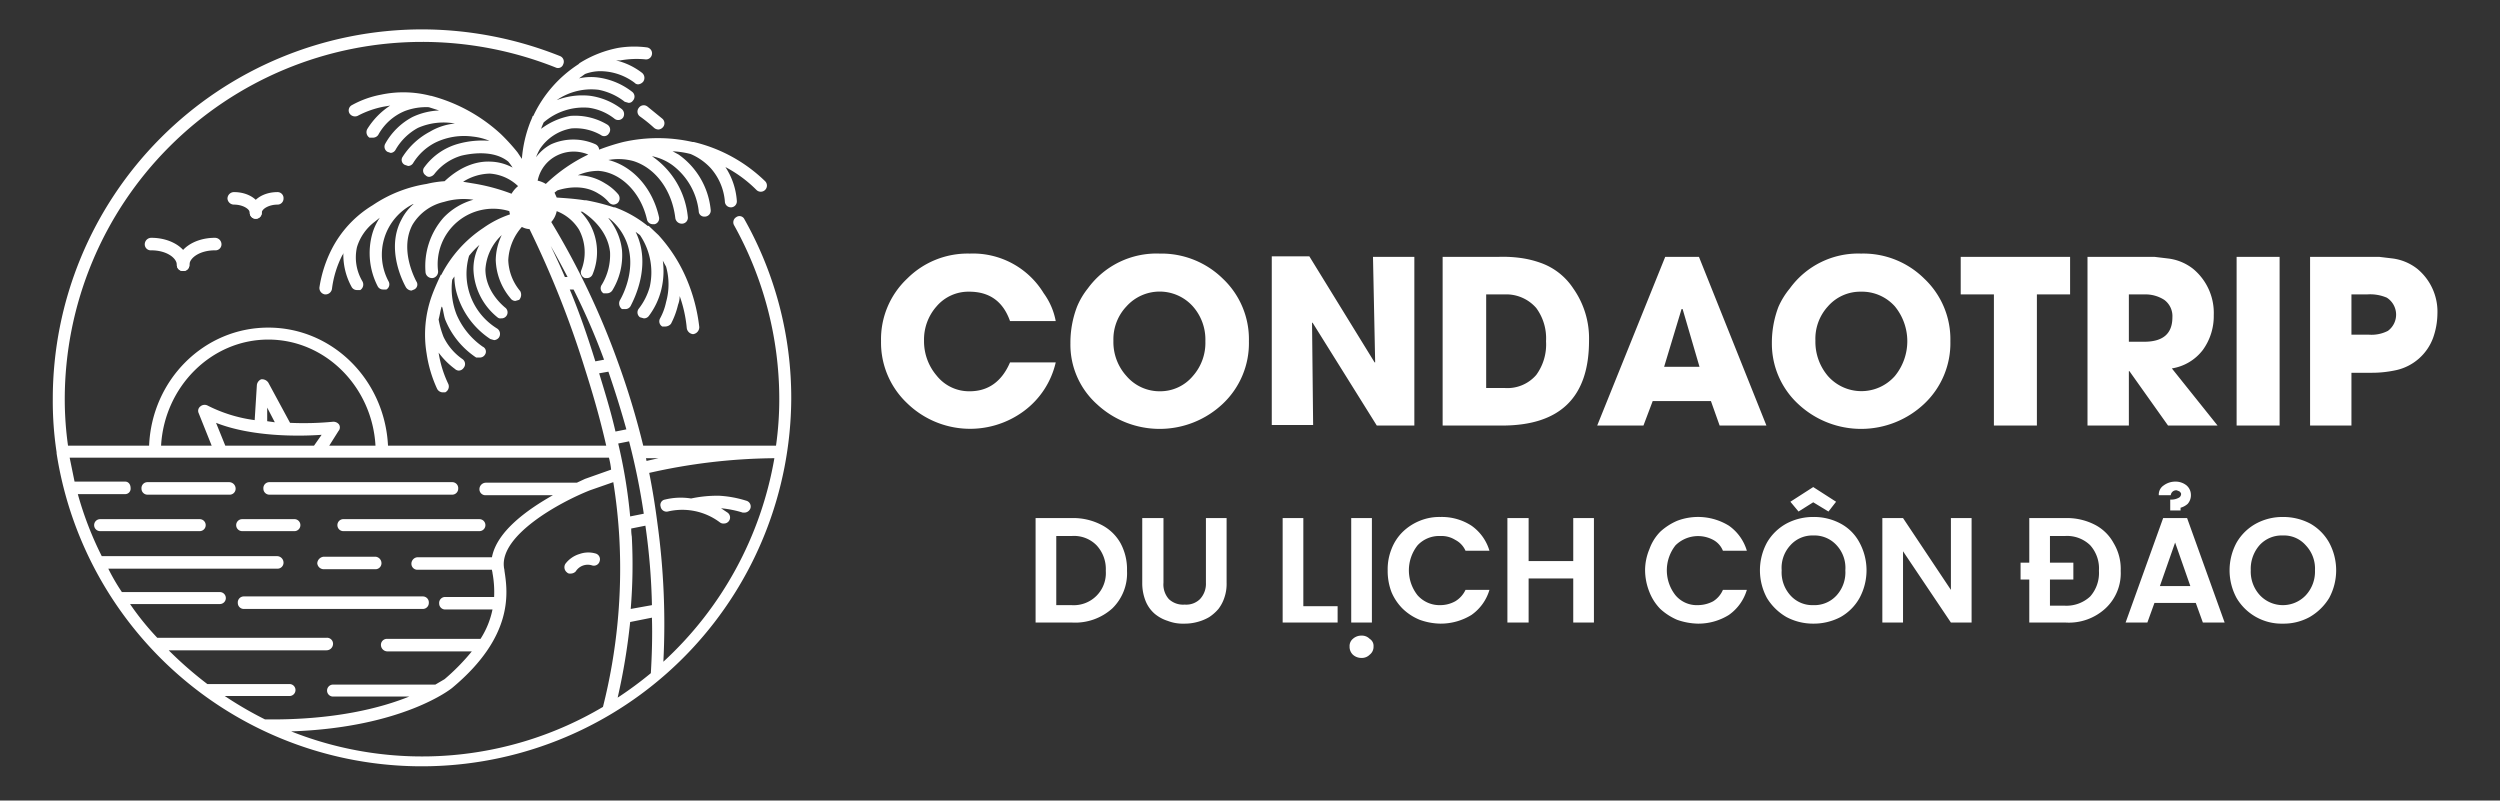
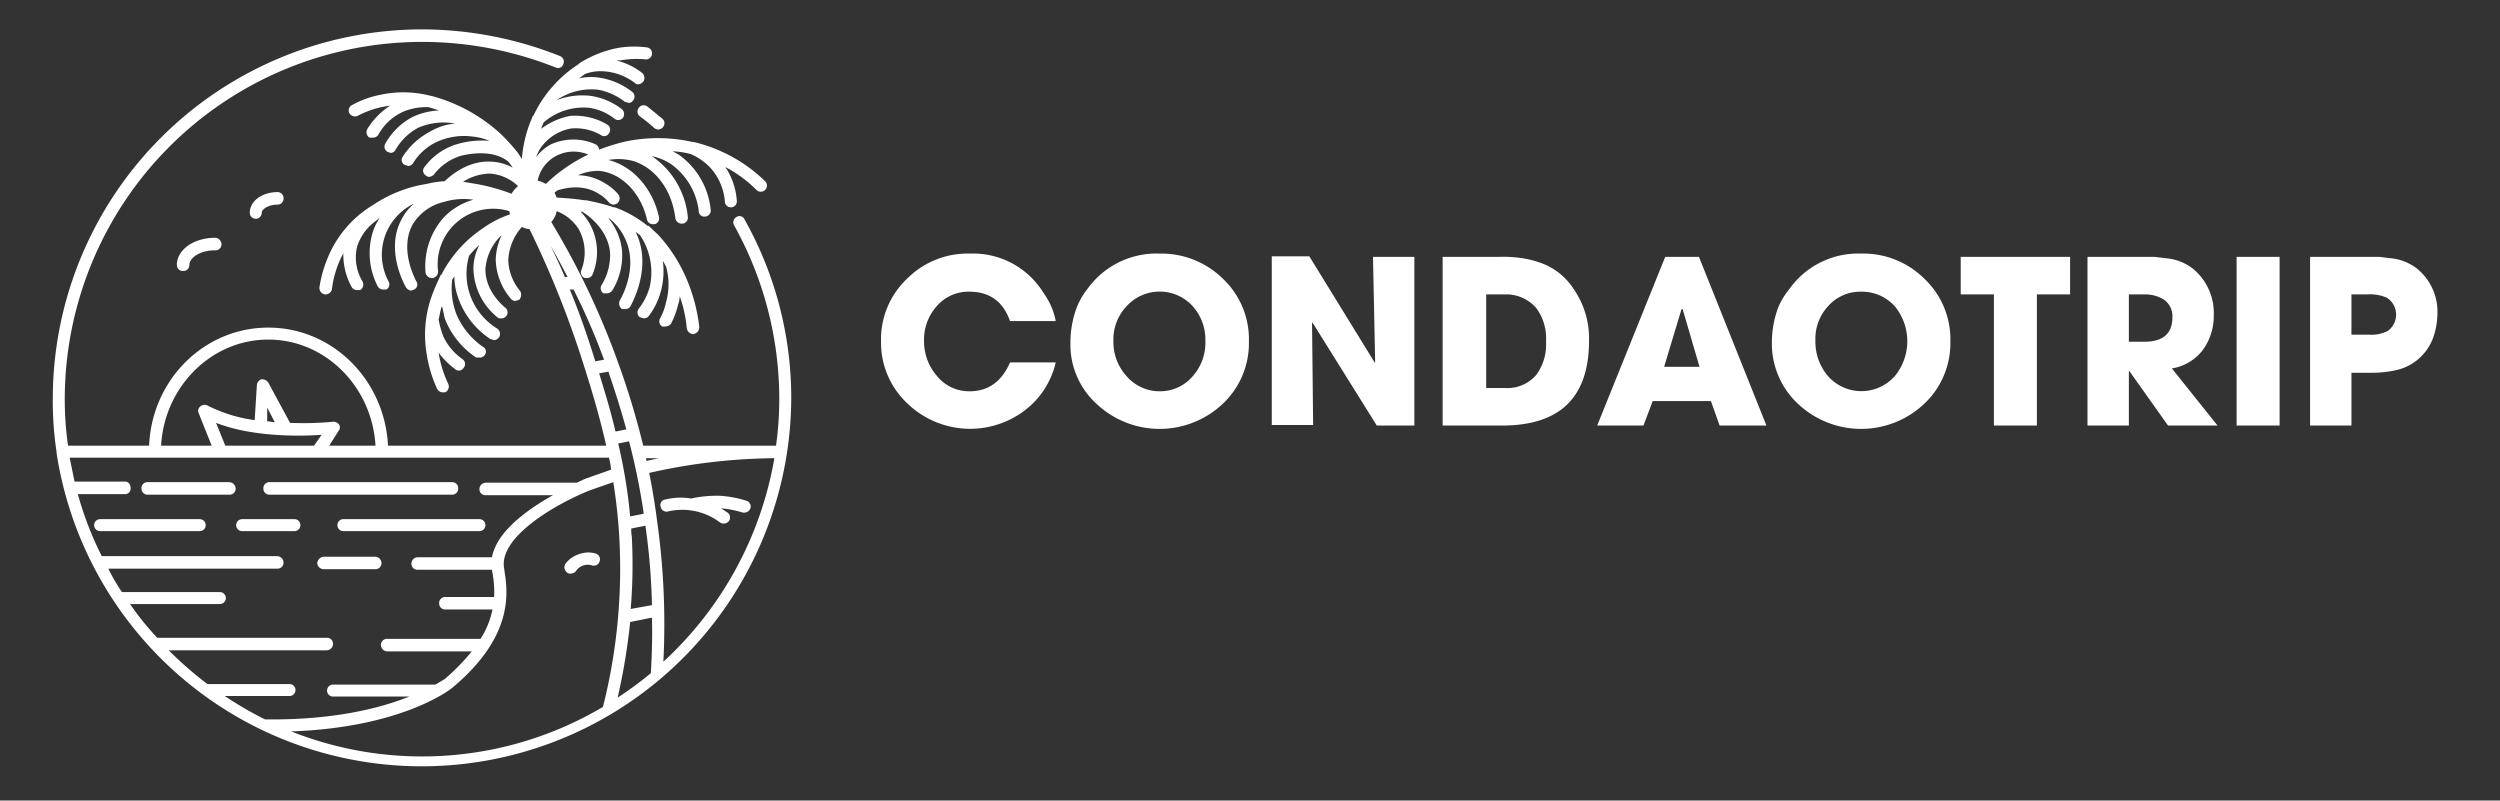
<svg xmlns="http://www.w3.org/2000/svg" viewBox="0 0 459.4 147.1">
  <rect x="0" y="0" width="459.4" height="147.1" fill="#333333" stroke="none" />
  <defs>
    <style>.cls-1{fill:#fff;}</style>
  </defs>
  <title>logo</title>
  <g id="Layer_3" data-name="Layer 3">
    <path class="cls-1" d="M194,66.6a15.4,15.4,0,0,1-5.8,8.9,16.6,16.6,0,0,1-21.5-1.4,15.3,15.3,0,0,1-4.8-11.4,15.3,15.3,0,0,1,4.8-11.5,15.7,15.7,0,0,1,11.5-4.6,15.2,15.2,0,0,1,13.6,7.3A12.6,12.6,0,0,1,194,59h-8.4q-1.9-5.4-7.5-5.4a7.7,7.7,0,0,0-6,2.7,9.2,9.2,0,0,0-2.3,6.3,9.7,9.7,0,0,0,2.3,6.4,7.6,7.6,0,0,0,6.1,2.9c3.4,0,5.9-1.8,7.4-5.3Zm30.7,7.6a16.9,16.9,0,0,1-23.1.1,14.7,14.7,0,0,1-4.9-11.2,18.5,18.5,0,0,1,1.2-6.7,13.7,13.7,0,0,1,2-3.4,15.6,15.6,0,0,1,13.2-6.4,16.1,16.1,0,0,1,11.6,4.6,15.3,15.3,0,0,1,4.8,11.5A15.3,15.3,0,0,1,224.7,74.2Zm-5.5-17.9a8.2,8.2,0,0,0-12.2,0,8.8,8.8,0,0,0-2.4,6.3,9.3,9.3,0,0,0,2.4,6.5,8,8,0,0,0,6.2,2.8,7.8,7.8,0,0,0,6-2.8,9.2,9.2,0,0,0,2.3-6.4A9.2,9.2,0,0,0,219.2,56.3ZM253,78.2,241.2,59.3h-.1l.2,18.8h-7.6v-31h6.9l12,19.5h.1l-.4-19.4h7.6v31Zm23,0H265.1v-31h10.3a24.2,24.2,0,0,1,4,.2,18.2,18.2,0,0,1,3.7.9,11.9,11.9,0,0,1,6,4.7,15.9,15.9,0,0,1,2.9,9.6C292,73,286.7,78.2,276,78.2Zm6.3-21.6a7.3,7.3,0,0,0-5.8-2.5h-3.4V71.3h3.4a7,7,0,0,0,5.8-2.4,9.5,9.5,0,0,0,1.8-6.2A9.4,9.4,0,0,0,282.3,56.6ZM316,78.2l-1.6-4.5H303.7L302,78.2h-8.5l12.5-31h6.2l12.4,31Zm-6.8-21.4H309l-3.2,10.6h6.5Zm44.4,17.4a16.9,16.9,0,0,1-23.1.1,15.1,15.1,0,0,1-4.9-11.2,18.5,18.5,0,0,1,1.2-6.7,14.3,14.3,0,0,1,2.1-3.4A15.5,15.5,0,0,1,342,46.6a15.9,15.9,0,0,1,11.6,4.6,15.3,15.3,0,0,1,4.8,11.5A15.3,15.3,0,0,1,353.6,74.2Zm-5.4-17.9a8.1,8.1,0,0,0-6.2-2.7,7.9,7.9,0,0,0-6.1,2.7,8.8,8.8,0,0,0-2.3,6.3,9.7,9.7,0,0,0,2.3,6.5,8.2,8.2,0,0,0,12.3,0,10.1,10.1,0,0,0,0-12.8Zm26.1-2.2V78.2h-7.9V54.1h-6.1V47.2h20.1v6.9Zm24.1,24.1-7.1-10h-.1v10h-7.6v-31h12.3l2.5.3a9.2,9.2,0,0,1,4.6,1.9,10.5,10.5,0,0,1,3.8,8.5,10.6,10.6,0,0,1-2,6.4,8.9,8.9,0,0,1-5.7,3.4l8.4,10.5Zm-.7-23.1a6.4,6.4,0,0,0-3.6-1h-2.9v8.7H394c3.5,0,5.2-1.5,5.2-4.5A3.7,3.7,0,0,0,397.7,55.1ZM411,78.2v-31h7.9v31Zm36.1-16.1a9.4,9.4,0,0,1-6.7,5.9,20.8,20.8,0,0,1-4.8.5h-3.5v9.7h-7.6v-31h12.7l2.5.3a9.3,9.3,0,0,1,4.5,1.9,10.2,10.2,0,0,1,3.7,8.3A13.6,13.6,0,0,1,447.1,62.1Zm-8.5-7.4a7.8,7.8,0,0,0-3.6-.6h-2.9v7.4h3.2a6.6,6.6,0,0,0,3.5-.7,3.7,3.7,0,0,0-.2-6.1Z" />
-     <path class="cls-1" d="M197,95.2a11.2,11.2,0,0,1,5.3,1.2,8.4,8.4,0,0,1,3.6,3.4,10.1,10.1,0,0,1,1.2,5.1,9,9,0,0,1-2.7,6.9,10.2,10.2,0,0,1-7.4,2.6h-6.7V95.2Zm-2.9,16h2.8a5.9,5.9,0,0,0,6.3-6.3,6.4,6.4,0,0,0-1.7-4.7,5.8,5.8,0,0,0-4.6-1.7h-2.8Zm15.8-4.1V95.2h3.9v11.9a4,4,0,0,0,1,3,3.8,3.8,0,0,0,2.9,1,3.6,3.6,0,0,0,2.8-1,4.1,4.1,0,0,0,1.1-3V95.2h3.8v11.9a7.7,7.7,0,0,1-.4,2.7,7,7,0,0,1-1.1,2.1,8,8,0,0,1-1.7,1.5,8.5,8.5,0,0,1-2.2.9,8.8,8.8,0,0,1-2.4.3,7.6,7.6,0,0,1-3-.5,7,7,0,0,1-2.4-1.3,6.1,6.1,0,0,1-1.7-2.4A8.8,8.8,0,0,1,209.9,107.1Zm25.8-11.9h3.8v16.2h6.3v3H235.7Zm16,25.1a2,2,0,0,1-1.5.6,2.3,2.3,0,0,1-1.6-.6,2,2,0,0,1-.6-1.5,1.7,1.7,0,0,1,.6-1.4,2.3,2.3,0,0,1,1.6-.6,2,2,0,0,1,1.5.6,1.5,1.5,0,0,1,.7,1.4A1.8,1.8,0,0,1,251.7,120.3Zm-3.4-5.9V95.2h3.8v19.2Zm7.4-5.6a10.9,10.9,0,0,1-.7-4,10,10,0,0,1,.7-3.9,8.9,8.9,0,0,1,2.1-3.2,9.8,9.8,0,0,1,3.1-2,9.5,9.5,0,0,1,3.8-.7,10,10,0,0,1,5.7,1.6,8.6,8.6,0,0,1,3.3,4.6h-4.4a4.1,4.1,0,0,0-1.9-2,4.7,4.7,0,0,0-2.7-.7,5.4,5.4,0,0,0-4.2,1.7,7.4,7.4,0,0,0,0,9.2,5.4,5.4,0,0,0,4.2,1.8,5.7,5.7,0,0,0,2.7-.7,4.8,4.8,0,0,0,1.9-2.1h4.4a8.6,8.6,0,0,1-3.3,4.6,10.8,10.8,0,0,1-5.7,1.6,11.7,11.7,0,0,1-3.8-.7,9.8,9.8,0,0,1-3.1-2A9.5,9.5,0,0,1,255.7,108.8Zm33.4,5.6v-8.1h-8.2v8.1H277V95.2h3.9v7.9h8.2V95.2h3.8v19.2Zm14-5.6a11,11,0,0,1-.8-4,10.1,10.1,0,0,1,.8-3.9,8.7,8.7,0,0,1,2-3.2,11,11,0,0,1,3.1-2,10.8,10.8,0,0,1,9.5.9,8.6,8.6,0,0,1,3.3,4.6h-4.4a3.9,3.9,0,0,0-1.8-2,5.9,5.9,0,0,0-6.9,1,7.4,7.4,0,0,0,0,9.2,5.1,5.1,0,0,0,4.1,1.8,6.1,6.1,0,0,0,2.8-.7,4.6,4.6,0,0,0,1.8-2.1H321a8.6,8.6,0,0,1-3.3,4.6,10.6,10.6,0,0,1-5.7,1.6,12.2,12.2,0,0,1-3.8-.7,11,11,0,0,1-3.1-2A9.2,9.2,0,0,1,303.1,108.8Zm38.6-9.1a10.7,10.7,0,0,1,0,10.2,9.1,9.1,0,0,1-3.5,3.5,10.6,10.6,0,0,1-5,1.2,10.4,10.4,0,0,1-4.9-1.2,10.1,10.1,0,0,1-3.6-3.5,10.7,10.7,0,0,1,0-10.2,9.3,9.3,0,0,1,3.6-3.5,10.4,10.4,0,0,1,4.9-1.2,10.3,10.3,0,0,1,5,1.2A8.4,8.4,0,0,1,341.7,99.7Zm-14.3,5.1a6.3,6.3,0,0,0,1.6,4.6,5.4,5.4,0,0,0,4.2,1.8,5.5,5.5,0,0,0,4.3-1.8,6.3,6.3,0,0,0,1.6-4.6,6.1,6.1,0,0,0-1.6-4.6,5.5,5.5,0,0,0-4.3-1.8,5.4,5.4,0,0,0-4.2,1.8A6.1,6.1,0,0,0,327.4,104.8Zm5.8-15.3,4.2,2.7L336,94l-2.8-1.7L330.5,94,329,92.2Zm25.3,5.7h3.8v19.2h-3.8l-8.8-13.1v13.1h-3.8V95.2h3.8l8.8,13.2Zm21.1,0a11.2,11.2,0,0,1,5.3,1.2,8.2,8.2,0,0,1,3.5,3.4,9.2,9.2,0,0,1,1.3,5.1,8.8,8.8,0,0,1-2.8,6.9,9.9,9.9,0,0,1-7.3,2.6h-6.7v-7.9h-1.6v-3.1h1.6V95.2Zm-2.9,16.1h2.7a6.4,6.4,0,0,0,4.7-1.7,6.5,6.5,0,0,0,1.6-4.7,6.4,6.4,0,0,0-1.6-4.7,6.1,6.1,0,0,0-4.7-1.7h-2.7v4.9H381v3.1h-4.3Zm28.1,3.1-1.3-3.6h-7.6l-1.3,3.6h-4l6.9-19.2h4.4l6.9,19.2ZM396.7,91h0a2,2,0,0,1,.9-1.8,3.6,3.6,0,0,1,2.2-.7,3.2,3.2,0,0,1,2,.7,2.3,2.3,0,0,1,.8,1.7,2.4,2.4,0,0,1-.6,1.7,3.3,3.3,0,0,1-1.3.7v.5h-1.9V91.8a2.8,2.8,0,0,0,1.5-.3.8.8,0,0,0,.5-.7c0-.2-.1-.3-.3-.5l-.5-.2a1,1,0,0,0-1.1.9Zm5.8,16.7-2.8-8-2.8,8Zm25.5-8a10.7,10.7,0,0,1,0,10.2,10.1,10.1,0,0,1-3.6,3.5,9.9,9.9,0,0,1-4.9,1.2,9.6,9.6,0,0,1-8.5-4.7,10.7,10.7,0,0,1,0-10.2,9.3,9.3,0,0,1,3.6-3.5,10.2,10.2,0,0,1,4.9-1.2,10.6,10.6,0,0,1,5,1.2A9.1,9.1,0,0,1,428,99.7Zm-14.4,5.1a6.4,6.4,0,0,0,1.7,4.6,5.8,5.8,0,0,0,8.4,0,6.4,6.4,0,0,0,1.7-4.6,6.2,6.2,0,0,0-1.7-4.6,5.3,5.3,0,0,0-4.2-1.8,5.5,5.5,0,0,0-4.3,1.8A6.6,6.6,0,0,0,413.6,104.8Z" />
-     <path class="cls-1" d="M47,40.2a1.1,1.1,0,0,1-1.1-1.1c0-.7-1.3-1.5-2.9-1.5a1.2,1.2,0,0,1-1.2-1.1A1.2,1.2,0,0,1,43,35.3c2.9,0,5.1,1.7,5.1,3.8A1.1,1.1,0,0,1,47,40.2Z" />
    <path class="cls-1" d="M47,40.2a1.1,1.1,0,0,1-1.1-1.1c0-2.1,2.2-3.8,5.1-3.8a1.1,1.1,0,0,1,1.1,1.2A1.1,1.1,0,0,1,51,37.6c-1.6,0-2.9.8-2.9,1.5A1.1,1.1,0,0,1,47,40.2Z" />
-     <path class="cls-1" d="M33.6,49.8a1.1,1.1,0,0,1-1.1-1.1c0-1.3-1.9-2.7-4.7-2.7a1.1,1.1,0,0,1-1.2-1.1,1.2,1.2,0,0,1,1.2-1.2c3.9,0,7,2.2,7,5A1.1,1.1,0,0,1,33.6,49.8Z" />
    <path class="cls-1" d="M33.6,49.8a1.1,1.1,0,0,1-1.1-1.1c0-2.8,3.1-5,7-5a1.2,1.2,0,0,1,1.2,1.2A1.1,1.1,0,0,1,39.5,46c-2.8,0-4.7,1.4-4.7,2.7A1.1,1.1,0,0,1,33.6,49.8Z" />
    <path class="cls-1" d="M117.4,19.8a1.1,1.1,0,0,0,.2,1.6,26.5,26.5,0,0,1,2.6,2.1,1.3,1.3,0,0,0,.8.3,1.2,1.2,0,0,0,.8-.4,1.1,1.1,0,0,0-.1-1.6L119,19.6A1.1,1.1,0,0,0,117.4,19.8Z" />
    <path class="cls-1" d="M136.8,40.3a1,1,0,0,0-1.5-.4,1.1,1.1,0,0,0-.4,1.5,65.7,65.7,0,0,1,8.3,31.9,61.1,61.1,0,0,1-.6,8.6H118.2a145.1,145.1,0,0,0-4.7-15.5,143,143,0,0,0-12.2-25.6,4.2,4.2,0,0,0,1-2,8.3,8.3,0,0,1,4.1,3.4,8.9,8.9,0,0,1,.4,7.5,1.1,1.1,0,0,0,.7,1.4h.4a1.1,1.1,0,0,0,1-.7,10.7,10.7,0,0,0-.6-9.4,11.6,11.6,0,0,0-1.6-2.1h.3c.8.5,4.6,3,5.1,7.4a10.6,10.6,0,0,1-1.5,6,1.1,1.1,0,0,0,.3,1.6h.6a1.2,1.2,0,0,0,1-.5,12.3,12.3,0,0,0,1.8-7.4,11.1,11.1,0,0,0-2.5-5.9h.1a10.1,10.1,0,0,1,2.9,3.6c2.5,5.1-.3,10.5-.9,11.5a1.3,1.3,0,0,0,.4,1.6h.6a1.1,1.1,0,0,0,1-.6c.6-1.2,3.9-7.5.9-13.6h0l.8.6a12.2,12.2,0,0,1,1.8,9.5,11.6,11.6,0,0,1-2,4,1.1,1.1,0,0,0,.2,1.6l.7.2a1.1,1.1,0,0,0,.9-.4,13.3,13.3,0,0,0,2.3-4.8,14.4,14.4,0,0,0,.3-5.4l.6,1.1a12,12,0,0,1,0,6.5,10.8,10.8,0,0,1-1.1,3,1.1,1.1,0,0,0,.4,1.5h.6a1.4,1.4,0,0,0,1-.5,14.8,14.8,0,0,0,1.3-3.5,4.5,4.5,0,0,0,.3-1.6,24,24,0,0,1,1.3,5.9,1.3,1.3,0,0,0,1.1,1.1h.1a1.3,1.3,0,0,0,1.1-1.3,31.6,31.6,0,0,0-2.4-9,28.4,28.4,0,0,0-5.1-7.9l-1.8-1.7H119a21.1,21.1,0,0,0-6-3.4h-.2a38.3,38.3,0,0,0-5.1-1.3h-.3c-1.9-.3-3.7-.4-5.1-.5l-.4-.9.5-.4c1.5-.5,4.8-1.2,7.6.6a7,7,0,0,1,1.9,1.6,1.2,1.2,0,0,0,.8.4,1.3,1.3,0,0,0,.8-.3,1.2,1.2,0,0,0,.1-1.6,9.1,9.1,0,0,0-2.4-2,9.6,9.6,0,0,0-5-1.5,9.2,9.2,0,0,1,3.8-.8c4.1.3,7.8,4,8.9,9a1.1,1.1,0,0,0,1.1.8h.3a1.1,1.1,0,0,0,.8-1.3c-1.2-5.4-4.9-9.4-9.3-10.5a10.4,10.4,0,0,1,4.6.2c4.1,1.3,7.1,5.4,7.7,10.5a1.2,1.2,0,0,0,1.1,1h.2a1.1,1.1,0,0,0,1-1.2,15.3,15.3,0,0,0-6.6-11.2,9.7,9.7,0,0,1,3.7,1.6,12.3,12.3,0,0,1,4.9,8.5,1,1,0,0,0,1.1,1h.1a1.1,1.1,0,0,0,1-1.2,14.1,14.1,0,0,0-5.9-10.2l-1.1-.6a16.3,16.3,0,0,1,3.3.5,10.8,10.8,0,0,1,3.7,2.6,10.5,10.5,0,0,1,2.6,6.1,1.1,1.1,0,0,0,1.1,1.1h.1a1.1,1.1,0,0,0,1-1.2,12.9,12.9,0,0,0-2.1-6.2,23.3,23.3,0,0,1,5.7,4.2,1.1,1.1,0,1,0,1.6-1.6,28.2,28.2,0,0,0-13.1-7.2h-.2a28.9,28.9,0,0,0-12.8,0,38.1,38.1,0,0,0-4.4,1.4,1.2,1.2,0,0,0-.7-1,10,10,0,0,0-8.1,0,8.1,8.1,0,0,0-2.8,2.4,10.1,10.1,0,0,1,.7-1.5,8.7,8.7,0,0,1,5.8-3.8,9.4,9.4,0,0,1,5.4,1.2,1,1,0,0,0,1.5-.3,1.1,1.1,0,0,0-.3-1.6,11.5,11.5,0,0,0-6.8-1.6,12.8,12.8,0,0,0-5.4,2.4c.1-.1.1-.3.2-.5l.3-.7a11.2,11.2,0,0,1,8.3-2.7,9.8,9.8,0,0,1,4.7,2,1.1,1.1,0,0,0,1.6-.2,1.2,1.2,0,0,0-.3-1.6,12.4,12.4,0,0,0-5.8-2.4,13.1,13.1,0,0,0-6.1.8,11.2,11.2,0,0,1,7.7-1.9,11.3,11.3,0,0,1,4.8,2.2l.7.2a.9.9,0,0,0,.8-.4,1.1,1.1,0,0,0-.1-1.6,13,13,0,0,0-5.9-2.6,10.1,10.1,0,0,0-3.9.1l1.1-.8a8,8,0,0,1,3.4-.5,10.6,10.6,0,0,1,5.7,2.1.9.9,0,0,0,.7.3,1.4,1.4,0,0,0,.9-.5,1.2,1.2,0,0,0-.2-1.6,12.6,12.6,0,0,0-4.8-2.3h.8a16.8,16.8,0,0,1,4.5-.2,1.1,1.1,0,0,0,1.3-.9,1.1,1.1,0,0,0-1-1.3,18.1,18.1,0,0,0-5.2.1,20.7,20.7,0,0,0-7.1,2.8l-.2.2A22.9,22.9,0,0,0,98,21.3h-.1a10.4,10.4,0,0,1-.4,1,23.6,23.6,0,0,0-1.6,6.9l-.6-.9-.2-.3A35.2,35.2,0,0,0,92,24.6a30.4,30.4,0,0,0-12.8-7h-.1a19.8,19.8,0,0,0-9.1-.2,17.8,17.8,0,0,0-5.3,1.9,1.1,1.1,0,0,0-.5,1.5,1.2,1.2,0,0,0,1.5.5,17.2,17.2,0,0,1,4.8-1.7l1.2-.2a13.8,13.8,0,0,0-4.2,4.3,1.2,1.2,0,0,0,.4,1.6h.6a1.2,1.2,0,0,0,1-.5,9.8,9.8,0,0,1,4.9-4.4,11,11,0,0,1,4.4-.7l1.9.6a12.6,12.6,0,0,0-4.9,1.2,12.3,12.3,0,0,0-5,4.9,1.1,1.1,0,0,0,.4,1.5l.6.2a1.1,1.1,0,0,0,.9-.6,10.5,10.5,0,0,1,4.1-4,11.7,11.7,0,0,1,6.8-.8A11,11,0,0,0,79,24.2a13.3,13.3,0,0,0-5,4.6,1,1,0,0,0,.4,1.5l.6.2a1.1,1.1,0,0,0,.9-.5A10.2,10.2,0,0,1,80,26.2a12.1,12.1,0,0,1,6.9-1.1,10.9,10.9,0,0,1,3.1.8h.2a16.5,16.5,0,0,0-5.9.5A11.5,11.5,0,0,0,78,30.7a1,1,0,0,0,.2,1.5.9.9,0,0,0,.7.3,1.4,1.4,0,0,0,.9-.5,9.8,9.8,0,0,1,5-3.4c1.7-.4,5.9-1.1,8.6,1.1a10.5,10.5,0,0,1,.8,1.1,9,9,0,0,0-4.1-1.1c-2-.1-5.1.5-8.4,3.6h0a18.8,18.8,0,0,0-3.3.5,24.5,24.5,0,0,0-9.9,3.9,20.2,20.2,0,0,0-7.6,8.2,23.2,23.2,0,0,0-2.2,6.9,1.2,1.2,0,0,0,1,1.3h.2a1.2,1.2,0,0,0,1.1-1,18.7,18.7,0,0,1,1.9-6.2.8.8,0,0,0,.2-.5,12.2,12.2,0,0,0,1.5,6.3,1.1,1.1,0,0,0,1,.6h.6a1.2,1.2,0,0,0,.4-1.6,8.6,8.6,0,0,1-1-6.3,9.2,9.2,0,0,1,3.2-4.6l1-.8a10.3,10.3,0,0,0-1.4,3,13.3,13.3,0,0,0,1,9.6,1.1,1.1,0,0,0,1,.6H71a1.1,1.1,0,0,0,.4-1.5,10.4,10.4,0,0,1,4.5-14.2H76a9.1,9.1,0,0,0-2.2,2.8c-3,5.5.4,11.8.8,12.5a1.3,1.3,0,0,0,1,.6l.5-.2a1,1,0,0,0,.4-1.5c-.3-.6-3.1-5.9-.7-10.4a9.1,9.1,0,0,1,5.8-4.2,12.5,12.5,0,0,1,5.4-.4,12,12,0,0,0-5.5,3.3,13.5,13.5,0,0,0-3.3,10.1,1.2,1.2,0,0,0,1.2,1h.1a1.2,1.2,0,0,0,1-1.3,10.2,10.2,0,0,1,13.1-11c0,.2.1.4.1.6a18.9,18.9,0,0,0-4.9,2.5,22.9,22.9,0,0,0-7.7,8.6H81c-.6,1.3-1.2,2.6-1.7,4a21.1,21.1,0,0,0-.9,10.5,23.6,23.6,0,0,0,1.9,6.4,1.2,1.2,0,0,0,1,.7h.5a1.2,1.2,0,0,0,.6-1.5,20.5,20.5,0,0,1-1.8-5.8,14.2,14.2,0,0,0,3,3,1.1,1.1,0,0,0,.7.3,1.1,1.1,0,0,0,.9-.5,1.1,1.1,0,0,0-.2-1.6,10.5,10.5,0,0,1-3.5-4.1,16.8,16.8,0,0,1-.9-3.2c.2-.7.3-1.5.5-2.2s.4,1.4.7,2.2a15.2,15.2,0,0,0,5.7,7h.6a1.1,1.1,0,0,0,1-.5,1,1,0,0,0-.4-1.5,13.8,13.8,0,0,1-4.8-5.9,13.1,13.1,0,0,1-.8-6.4l.4-.6a11.5,11.5,0,0,0,.3,2.6,15,15,0,0,0,6.3,8.9l.7.2a1.2,1.2,0,0,0,.9-.5,1.2,1.2,0,0,0-.3-1.6,11.8,11.8,0,0,1-5.2-13.4A17,17,0,0,1,88.1,45,9.4,9.4,0,0,0,87,49.5a11.8,11.8,0,0,0,4.4,8.8.8.8,0,0,0,.7.2,1.1,1.1,0,0,0,.7-2c-.6-.5-3.6-3.1-3.6-7a9.4,9.4,0,0,1,3-6.3,10.8,10.8,0,0,0-1.1,4.6,11.4,11.4,0,0,0,2.7,7,1.1,1.1,0,0,0,.9.5l.7-.2a1.4,1.4,0,0,0,.2-1.6,9.3,9.3,0,0,1-2.2-5.7,9.9,9.9,0,0,1,2.5-6.1,3.3,3.3,0,0,0,1.4.4,179.1,179.1,0,0,1,10.1,25.4c1.4,4.4,2.8,9.1,4,14.4H71.3c-.6-12.1-10.2-21.7-22-21.7S27.9,69.8,27.4,81.9H12.5a61.1,61.1,0,0,1-.6-8.6A65.7,65.7,0,0,1,77.5,7.7a66.4,66.4,0,0,1,24.6,4.7,1,1,0,0,0,1.4-.6,1.1,1.1,0,0,0-.6-1.5A68.7,68.7,0,0,0,77.5,5.4,67.9,67.9,0,0,0,9.7,73.3a62.8,62.8,0,0,0,.7,9.8v.2a67.9,67.9,0,0,0,135-10A66.9,66.9,0,0,0,136.8,40.3ZM94,35.6a35.5,35.5,0,0,0-7.1-1.9l-1.8-.3A9.5,9.5,0,0,1,90,31.9a8.3,8.3,0,0,1,5.2,2.3A5.3,5.3,0,0,0,94,35.6Zm27,48.6-2.2.5a4.3,4.3,0,0,0-.1-.5Zm-1.4,39.5a68.5,68.5,0,0,1-6.1,4.5,115,115,0,0,0,2.3-13.9l4-.8C119.9,116.9,119.8,120.3,119.6,123.7Zm-3.7-11.8a98.4,98.4,0,0,0,.2-13.3,7.6,7.6,0,0,1-.1-1.5h.1l2.5-.5a119.7,119.7,0,0,1,1.2,14.6Zm2.4-17.5-2.5.5a96.1,96.1,0,0,0-2.2-13.4l2-.4A125.4,125.4,0,0,1,118.3,94.4ZM98.8,33.2a6.6,6.6,0,0,1,3.5-4.6,6.9,6.9,0,0,1,5.8-.2,29.7,29.7,0,0,0-7.8,5.4A4.7,4.7,0,0,0,98.8,33.2Zm5,17.7c-.8-1.9-1.7-3.8-2.6-5.7,1.1,1.9,2.1,3.8,3.1,5.7Zm.9,2.3h.7A122.6,122.6,0,0,1,111,66.1l-1.6.3C108,61.9,106.5,57.5,104.7,53.2Zm7.1,15.1c1.2,3.5,2.3,7,3.3,10.6l-2,.4c-.9-3.9-2-7.4-3-10.7ZM49.3,62.4c10.5,0,19.1,8.7,19.7,19.5H60.5l1.7-2.7a1,1,0,0,0,.1-1.2,1.3,1.3,0,0,0-1.1-.5,56.3,56.3,0,0,1-7.9.2l-4-7.4a1.4,1.4,0,0,0-1.3-.6,1.3,1.3,0,0,0-.8,1.1l-.4,6.4a26.8,26.8,0,0,1-8.7-2.7,1.2,1.2,0,0,0-1.3.2,1,1,0,0,0-.3,1.2l2.4,6H29.6C30.2,71.1,38.8,62.4,49.3,62.4Zm9.8,17.5-1.4,2H41.4l-1.7-4.2C46.3,80.3,55,80.2,59.1,79.9Zm-10-2.5V74.9l1.4,2.7Zm.1,54.8h-.5a67.9,67.9,0,0,1-7.4-4.3H53.2a1.1,1.1,0,0,0,0-2.2H38.1a70,70,0,0,1-7.1-6.2H60a1.2,1.2,0,0,0,1.2-1.2,1.1,1.1,0,0,0-1.2-1.1H28.9a50.2,50.2,0,0,1-5-6.2H40.4a1.1,1.1,0,1,0,0-2.2h-18a37,37,0,0,1-2.5-4.3H51a1.1,1.1,0,0,0,1.1-1.1,1.2,1.2,0,0,0-1.1-1.2H18.7a62.6,62.6,0,0,1-4.4-11.4H23a1,1,0,0,0,1-1.1c0-.7-.4-1.2-1-1.2H13.7l-.9-4.4h99.1a14.3,14.3,0,0,1,.4,2.2L107.5,88l-1.5.7H89.3a1.2,1.2,0,0,0-1.2,1.2,1.1,1.1,0,0,0,1.2,1.1h12.3c-4.6,2.6-10.3,6.6-11.2,11.4H76.7a1.2,1.2,0,0,0-1.1,1.2,1.1,1.1,0,0,0,1.1,1.1H90.4c0,.2.1.4.1.6a19.4,19.4,0,0,1,.3,4.4h-9a1.1,1.1,0,0,0-1.1,1.2,1.1,1.1,0,0,0,1.1,1.1h8.7a15.8,15.8,0,0,1-2.2,5.4H71.2a1.1,1.1,0,0,0-1.2,1.1,1.2,1.2,0,0,0,1.2,1.2H86.7a39.3,39.3,0,0,1-5,5.1L80,125.8H61.2a1.1,1.1,0,0,0,0,2.2h14C70,130.1,61.5,132.3,49.2,132.2Zm4.3,2.2c20.6-.7,29.5-7.9,29.6-8,11.4-9.5,10.2-17.6,9.6-21.5,0-.3-.1-.5-.1-.7-.7-5.8,10-11.8,15.8-14.1l4.3-1.5a100.7,100.7,0,0,1,1.1,10.1,103.7,103.7,0,0,1-3,31.2,65.2,65.2,0,0,1-57.3,4.5Zm68.4-12.8a135.8,135.8,0,0,0-1.1-25.5c-.4-3.1-.9-6.2-1.5-9.2a107.3,107.3,0,0,1,23-2.7A66,66,0,0,1,121.9,121.6Z" />
    <path class="cls-1" d="M36.7,95.4H18.4a1.1,1.1,0,0,0,0,2.2H36.7a1.1,1.1,0,1,0,0-2.2Z" />
    <path class="cls-1" d="M55.2,96.5A1.1,1.1,0,0,0,54,95.4H44.5a1.1,1.1,0,0,0,0,2.2H54A1.1,1.1,0,0,0,55.2,96.5Z" />
    <path class="cls-1" d="M59.5,102.3a1.3,1.3,0,0,0-1.2,1.2,1.2,1.2,0,0,0,1.2,1.1H69a1.1,1.1,0,0,0,1.1-1.1,1.2,1.2,0,0,0-1.1-1.2Z" />
    <path class="cls-1" d="M62,96.5a1.1,1.1,0,0,0,1.2,1.1H88.1a1.1,1.1,0,1,0,0-2.2H63.2A1.1,1.1,0,0,0,62,96.5Z" />
-     <path class="cls-1" d="M78.8,110.8a1.1,1.1,0,0,0-1.1-1.2H44.8a1.1,1.1,0,0,0-1.1,1.2,1.1,1.1,0,0,0,1.1,1.1H77.7A1.1,1.1,0,0,0,78.8,110.8Z" />
-     <path class="cls-1" d="M42.1,88.6h-15A1.1,1.1,0,0,0,26,89.8a1.1,1.1,0,0,0,1.1,1.1h15a1.1,1.1,0,0,0,1.2-1.1A1.2,1.2,0,0,0,42.1,88.6Z" />
+     <path class="cls-1" d="M42.1,88.6h-15A1.1,1.1,0,0,0,26,89.8a1.1,1.1,0,0,0,1.1,1.1h15a1.1,1.1,0,0,0,1.2-1.1A1.2,1.2,0,0,0,42.1,88.6" />
    <path class="cls-1" d="M49.5,90.9H83.1a1.1,1.1,0,0,0,1.1-1.1,1.1,1.1,0,0,0-1.1-1.2H49.5a1.1,1.1,0,0,0-1.1,1.2A1.1,1.1,0,0,0,49.5,90.9Z" />
    <path class="cls-1" d="M122.7,94a11.5,11.5,0,0,1,9.6,2,1,1,0,0,0,.7.2,1.1,1.1,0,0,0,.9-.4,1.1,1.1,0,0,0-.2-1.6l-1.2-.8a18.9,18.9,0,0,1,4,.8h.3a1.2,1.2,0,0,0,1.1-.8,1.1,1.1,0,0,0-.8-1.4,20.2,20.2,0,0,0-4.9-.9,22.9,22.9,0,0,0-5.2.5,12.2,12.2,0,0,0-4.8.2,1,1,0,0,0-.8,1.3A1.1,1.1,0,0,0,122.7,94Z" />
    <path class="cls-1" d="M109.4,101.7a4.8,4.8,0,0,0-2.9.1,5.1,5.1,0,0,0-2.6,1.8,1.2,1.2,0,0,0,.3,1.6.7.7,0,0,0,.6.2,1.3,1.3,0,0,0,1-.4,2.6,2.6,0,0,1,3-1.1,1.1,1.1,0,0,0,1.4-.8A1.1,1.1,0,0,0,109.4,101.7Z" />
  </g>
</svg>